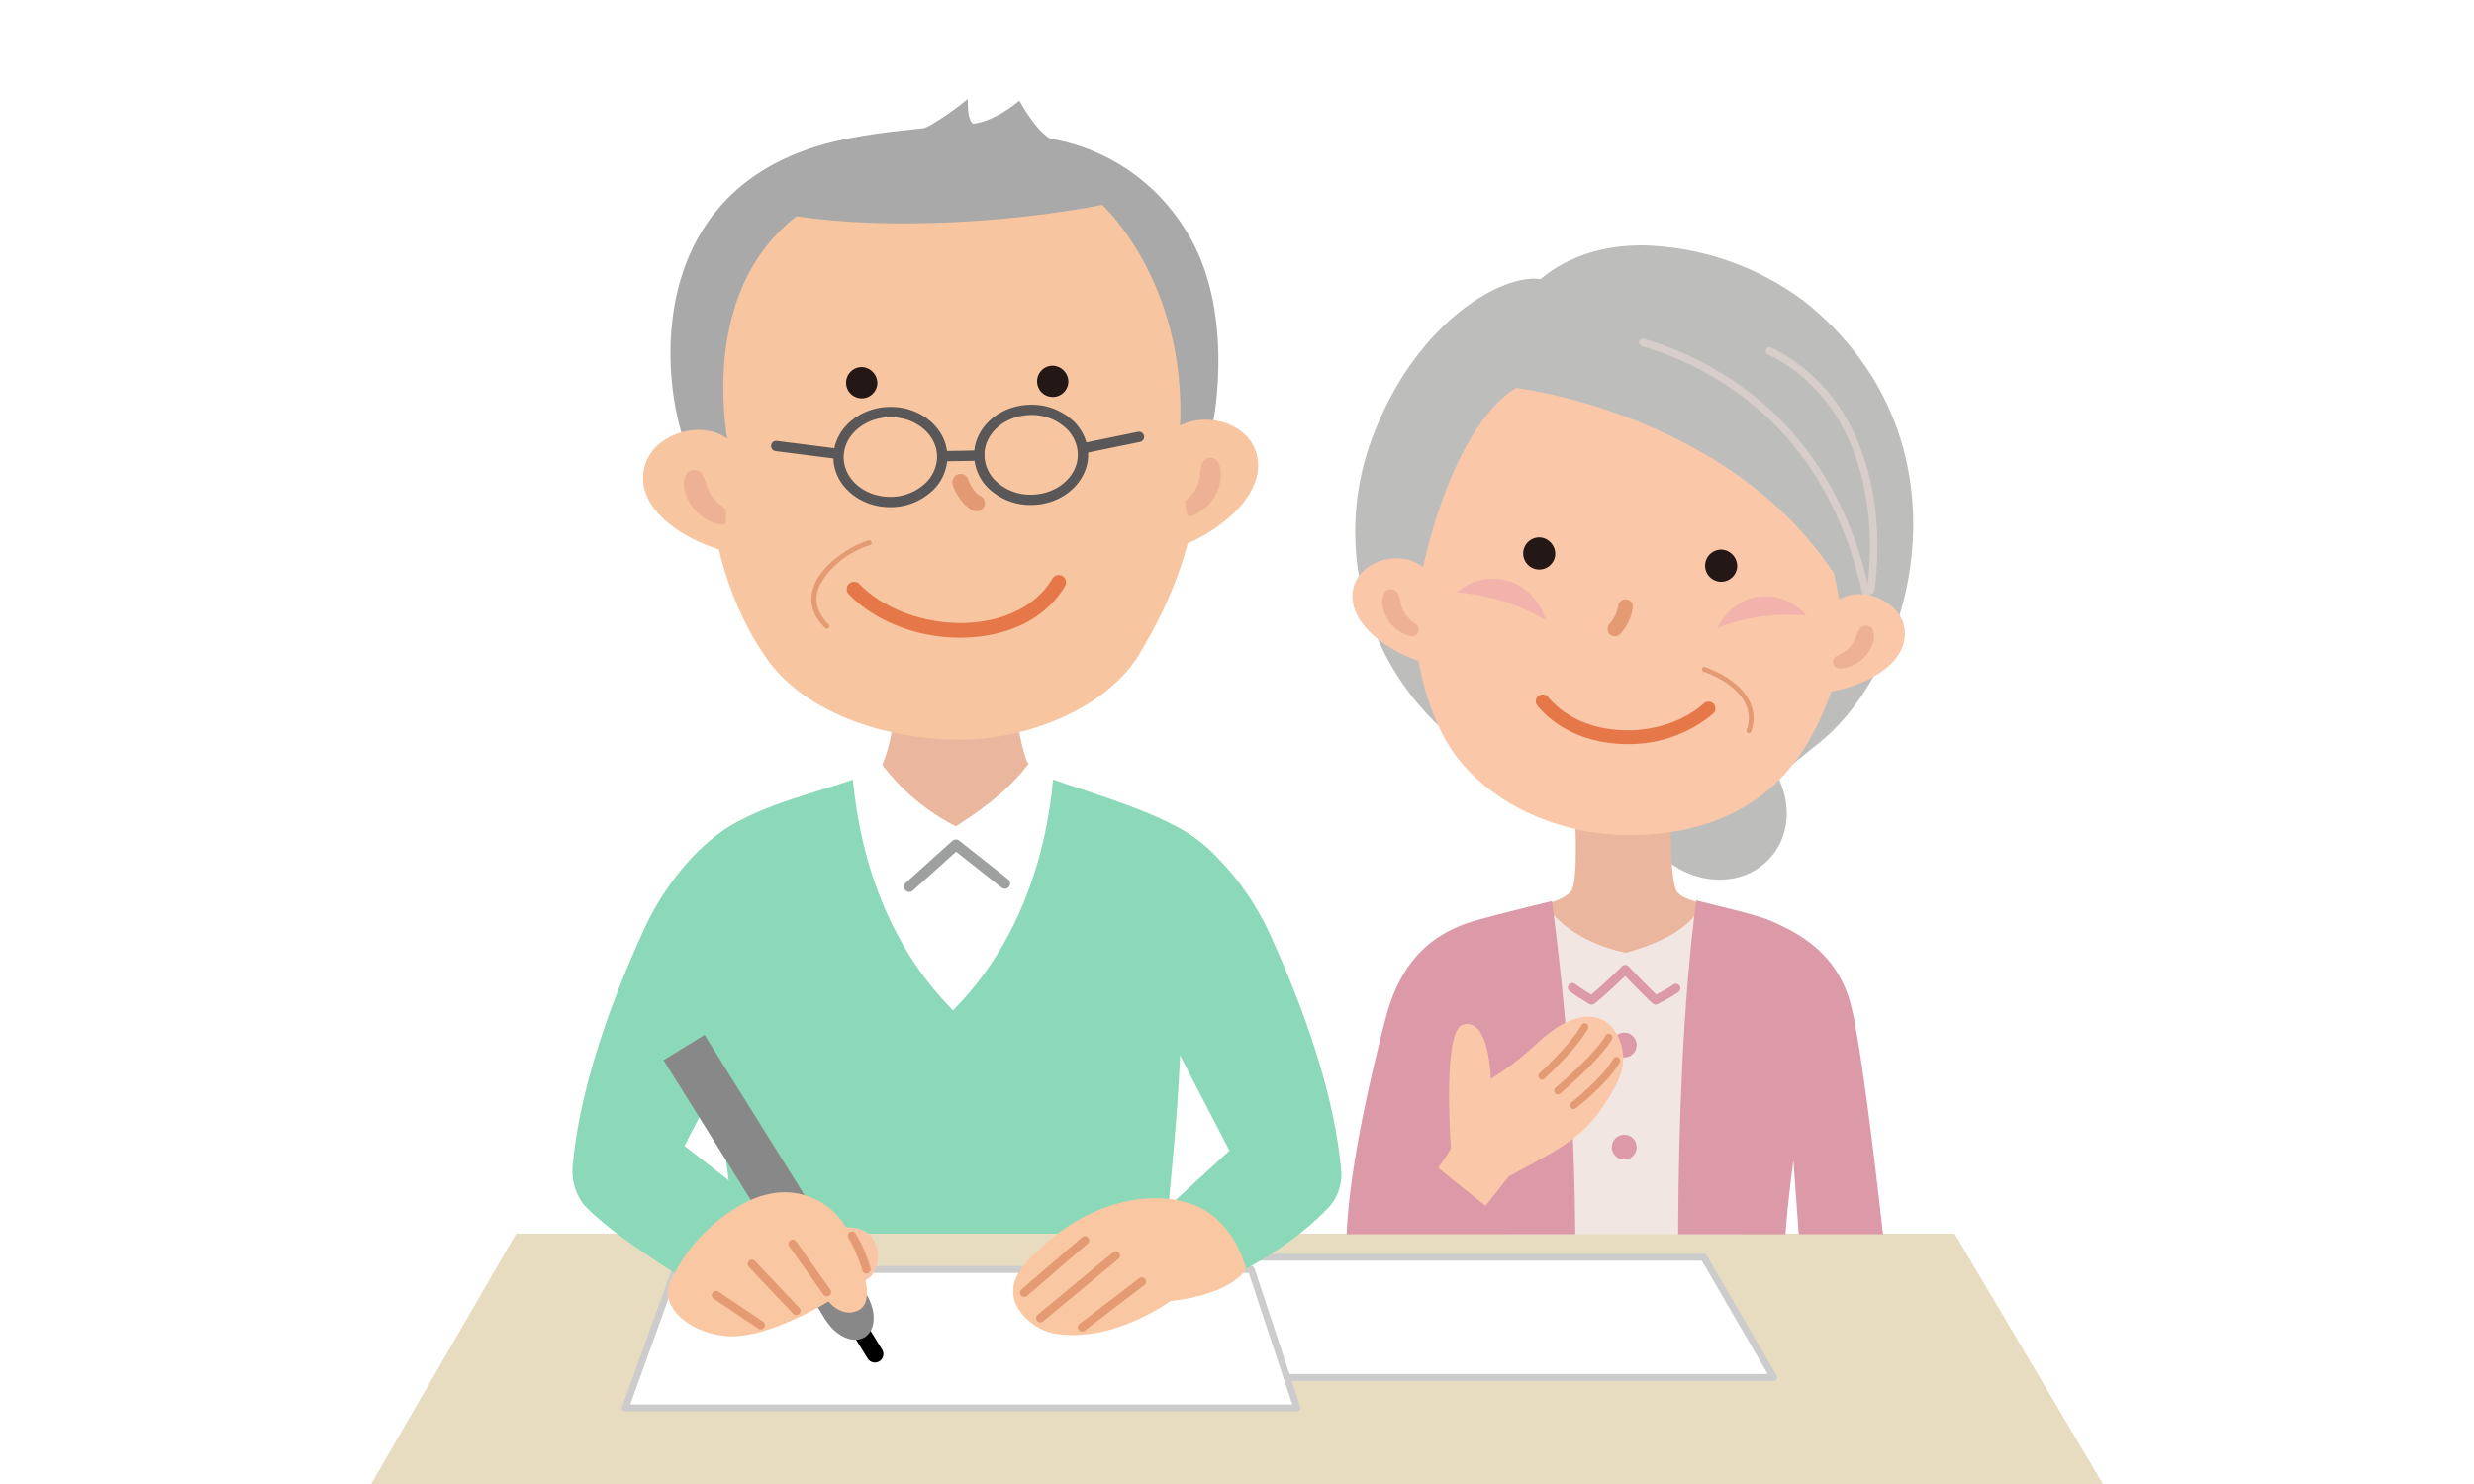
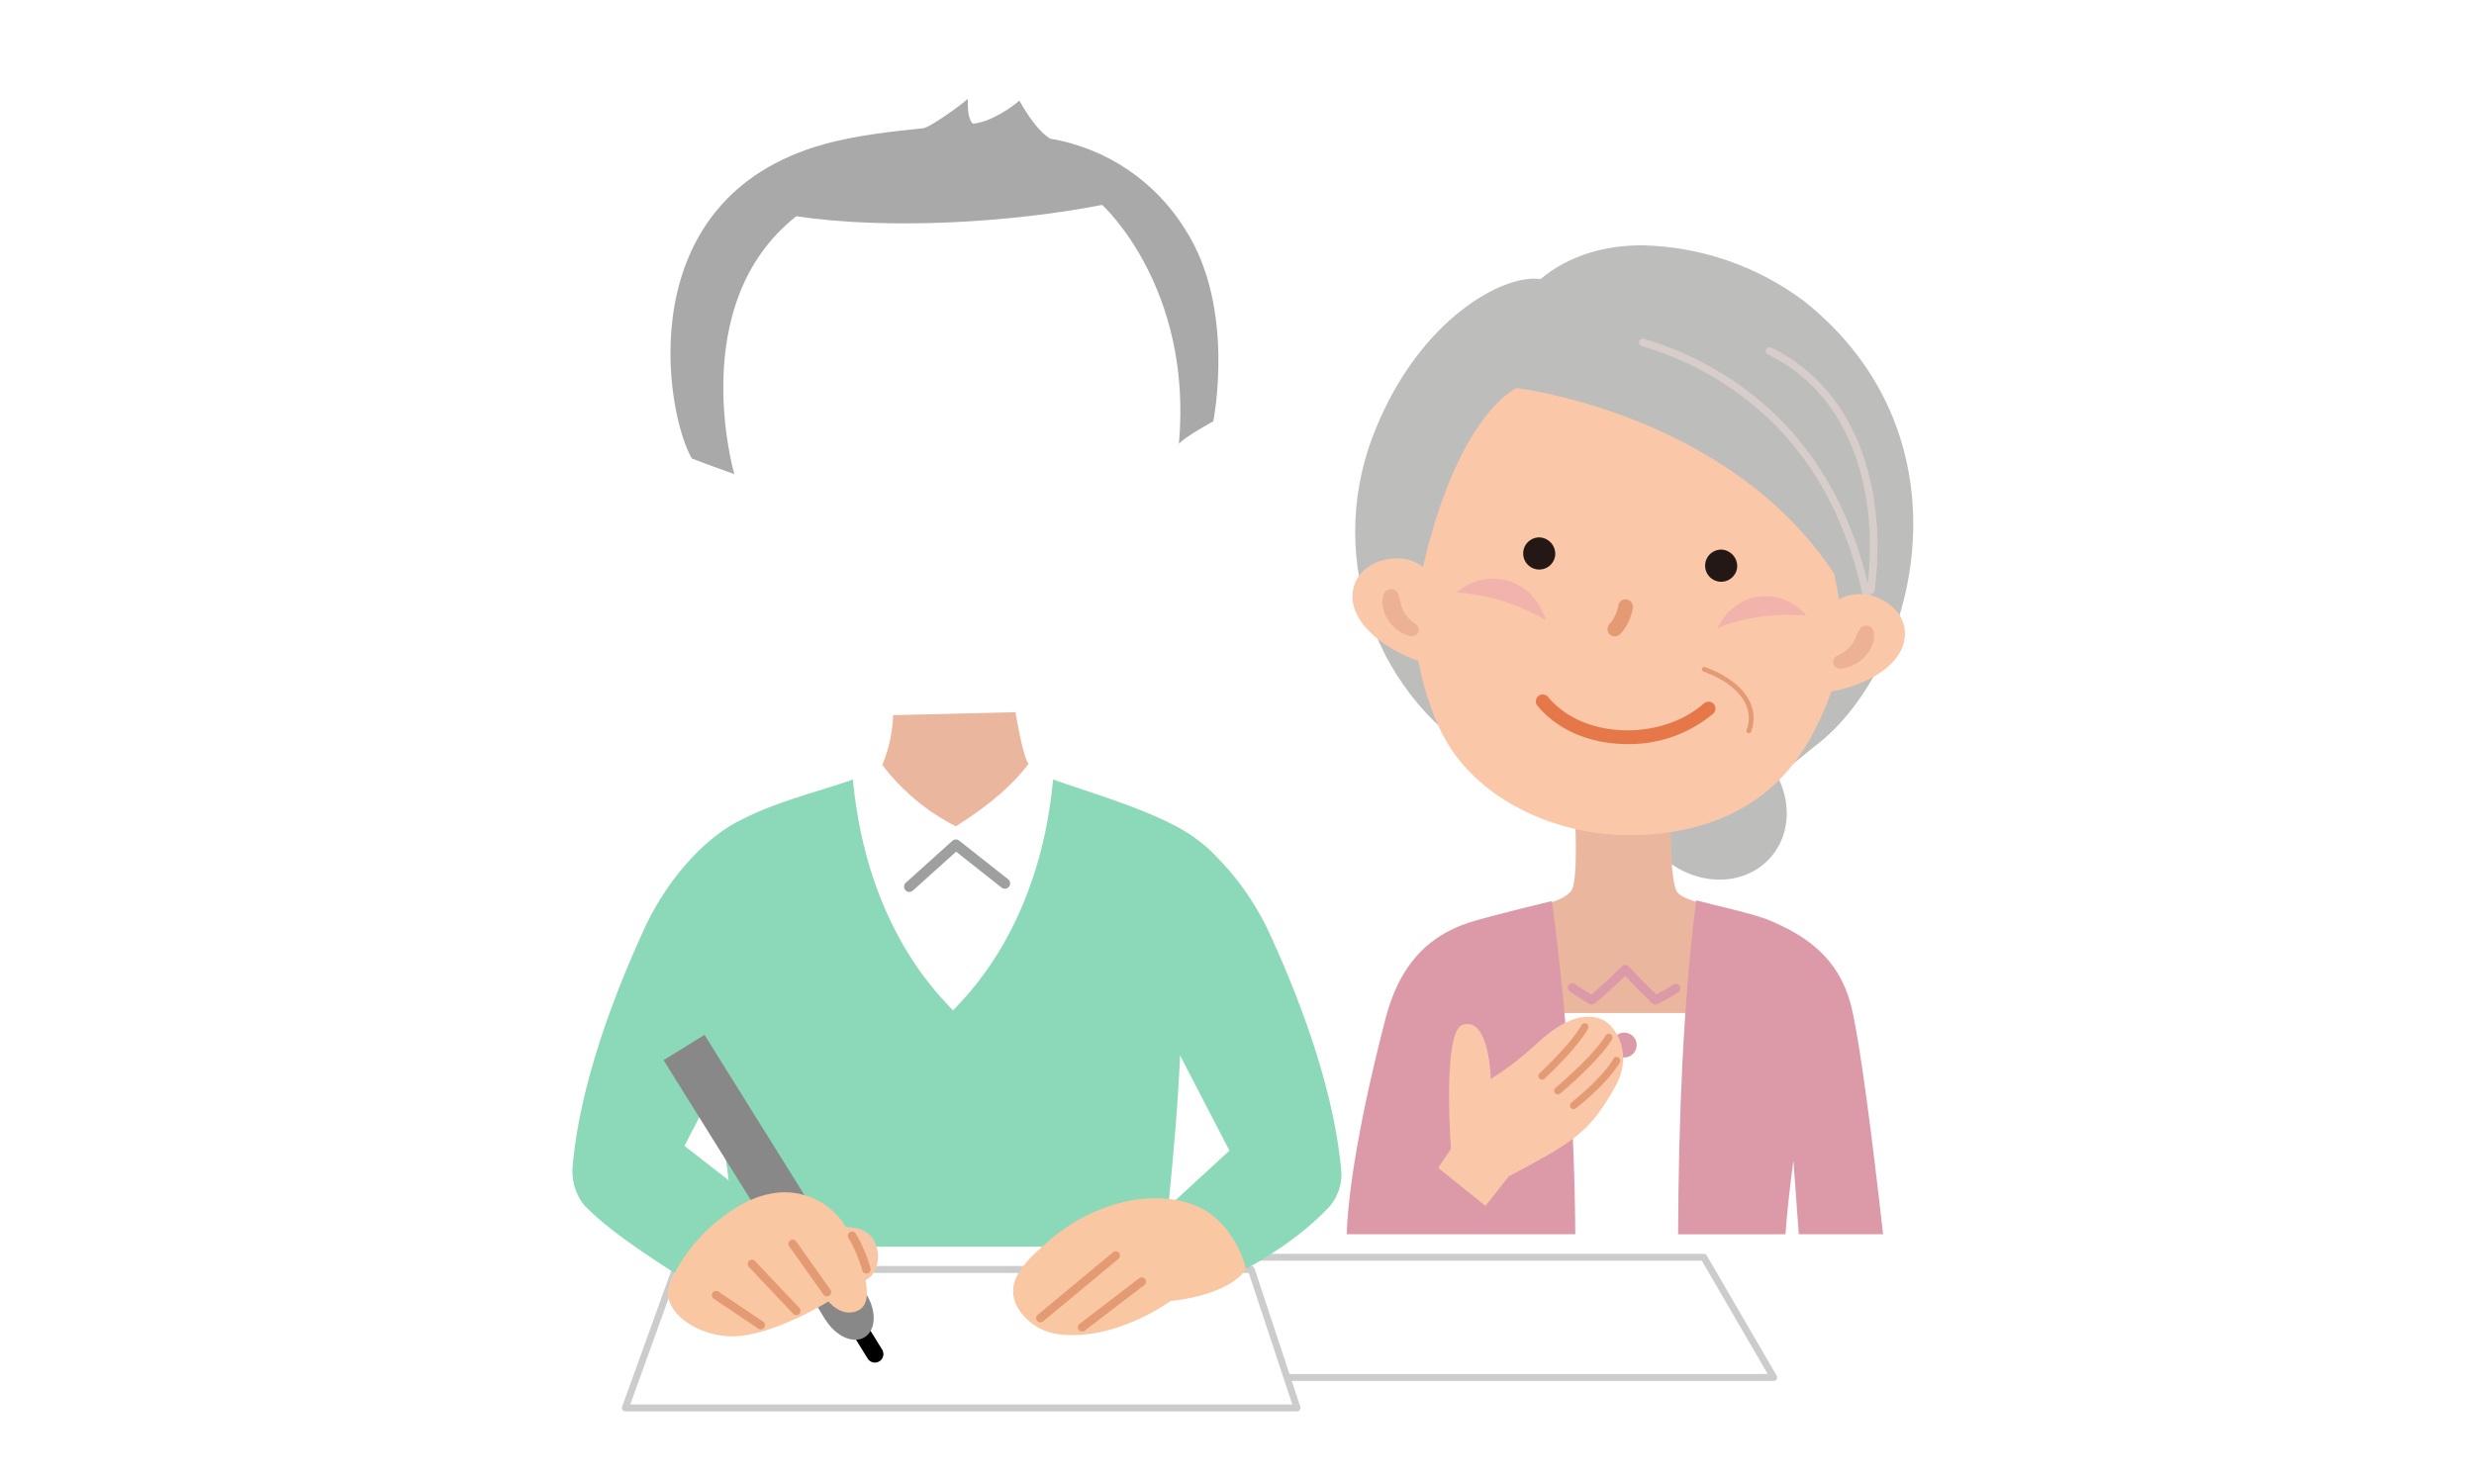
<svg xmlns="http://www.w3.org/2000/svg" xmlns:xlink="http://www.w3.org/1999/xlink" width="500" height="300" viewBox="0 0 500 300">
  <defs>
    <clipPath id="a">
      <path d="M207.44,0,182.708.606a29.039,29.039,0,0,1-2.184,10.066A43.138,43.138,0,0,0,195.385,23.08c7.548-4.775,11.681-8.692,14.71-12.638C208.953,9.3,207.44,0,207.44,0Z" transform="translate(-180.524)" fill="none" />
    </clipPath>
    <linearGradient id="b" x1="-2.853" y1="6.39" x2="-2.837" y2="6.39" gradientUnits="objectBoundingBox">
      <stop offset="0" stop-color="#ffd3a8" />
      <stop offset="0.391" stop-color="#f9cca5" />
      <stop offset="0.961" stop-color="#ebb89e" />
      <stop offset="1" stop-color="#eab79e" />
    </linearGradient>
    <clipPath id="c">
      <path d="M206.914,347.176c-5.322,5.91-4.218,15.578,2.463,21.595s16.412,6.1,21.733.192,4.219-15.579-2.463-21.595a17.337,17.337,0,0,0-11.514-4.569,13.558,13.558,0,0,0-10.219,4.377" transform="translate(-203.545 -342.799)" fill="none" />
    </clipPath>
    <linearGradient id="d" x1="-1.088" y1="2.336" x2="-1.081" y2="2.336" gradientUnits="objectBoundingBox">
      <stop offset="0" stop-color="#8d8b88" />
      <stop offset="1" stop-color="#bdbdbb" />
    </linearGradient>
    <clipPath id="e">
      <path d="M136.685,400.14s.887,14.659-.777,16.443c-1.943,2.081-5.418,2.6-9.193,3.505l.765,21.069H167.4s.126-16.514.255-20.56c-4.211-1.43-9.292-2.287-10.316-4-1.612-2.7-1.167-16.66-1.167-16.66Z" transform="translate(-126.715 -399.935)" fill="none" />
    </clipPath>
    <linearGradient id="f" x1="-0.882" y1="2.085" x2="-0.875" y2="2.085" gradientUnits="objectBoundingBox">
      <stop offset="0" stop-color="#f7cda8" />
      <stop offset="0.457" stop-color="#f2c6a4" />
      <stop offset="1" stop-color="#eab79e" />
    </linearGradient>
    <clipPath id="g">
      <path d="M43.448,6.829C35.955,5.725,19.1,14.9,10.082,37.256a54.072,54.072,0,0,0,20.933,66.238c16.808,10.582,14.2,11.106,25.109,11.95,12.382.959,19.626,5.207,42.528-14.006,11.22-8.276,20.1-26.04,20.125-45.021V56.25c-.022-15.722-6.127-32.264-22.01-44.929A56.608,56.608,0,0,0,64.009,0C56.59,0,49.322,1.923,43.448,6.829" transform="translate(-5.977 0)" fill="none" />
    </clipPath>
    <linearGradient id="h" x1="0.177" y1="1.322" x2="0.179" y2="1.322" xlink:href="#d" />
    <clipPath id="i">
      <rect width="114.504" height="199.922" fill="none" />
    </clipPath>
    <clipPath id="j">
      <path d="M63.63,38.459C52.276,37.7,24,52.533,22.207,73.021c-1.431,16.408,6.709,32.147,8.4,33.947-1.217-3.637-1.546-5.726.238-16.48,7.145-32.406,19.231-37.629,19.231-37.629S92.857,57.9,114.246,90.338c1.943,8.539,2.1,15.53.622,20.164a57.03,57.03,0,0,0,7.289-16.517c2.388-8.061,2.87-20.1.009-29.121-1.381-4.36-10.875-12.581-14.2-16.455-3.54-4.117-10.641-11.919-15.039-13.337a27.609,27.609,0,0,0-8.808-1.5c-4.955,0-11.037,1.365-20.489,4.885" transform="translate(-22.039 -33.574)" fill="none" />
    </clipPath>
    <linearGradient id="k" x1="0.053" y1="1.684" x2="0.056" y2="1.684" xlink:href="#d" />
    <clipPath id="m">
-       <rect width="124.315" height="129.552" fill="none" />
-     </clipPath>
+       </clipPath>
    <clipPath id="n">
      <path d="M72.918,0c-1.333,1.2-7.584,5.78-9.065,5.933-5.327.552-13.072,1.3-19.961,3.213-39.727,11.036-32,54.7-26.73,63.546,2.651,1.042,8.576,3.156,8.576,3.156s-10.05-34.368,12.53-52.128c18.8,2.789,43.582,1.254,61.811-2.3,0,0,18.358,16.591,15.508,48.312,1.171-1.411,6.949-4.567,6.949-4.567s4.622-22.836-5.649-38.739A39.849,39.849,0,0,0,89.56,8.024c-3.1-1.9-5.834-7.064-6.225-7.69C82.049,1.491,77.686,4.694,73.931,5,72.771,3.784,72.959,1.248,72.918,0Z" transform="translate(-12.829)" fill="none" />
    </clipPath>
    <linearGradient id="o" x1="-0.015" y1="1.148" x2="-0.011" y2="1.148" gradientUnits="objectBoundingBox">
      <stop offset="0" stop-color="#c0c5c2" />
      <stop offset="1" stop-color="#a9a9a9" />
    </linearGradient>
  </defs>
  <g transform="translate(6866 142)">
    <g transform="translate(-6866 -142)">
      <rect width="500" height="300" fill="#fff" />
    </g>
    <g transform="translate(-6791 -122)">
      <path d="M166.278,22.706l10.119-8.7,22.987.256,10.636,9.914S209.242,91.029,187.5,89.4s-21.222-66.7-21.222-66.7" transform="translate(-69.614 116.508)" fill="#fff" />
      <g transform="translate(103.32 123.969)">
        <g clip-path="url(#a)">
          <rect width="29.572" height="23.08" transform="translate(0 0)" fill="url(#b)" />
        </g>
      </g>
      <path d="M191,65.678a1.07,1.07,0,0,1-.716-1.865l9.4-8.463a1.07,1.07,0,0,1,1.379-.045l9.877,7.8a1.07,1.07,0,1,1-1.326,1.679l-9.168-7.24L191.715,65.4a1.065,1.065,0,0,1-.715.275" transform="translate(-82.214 94.632)" fill="#9e9f9f" />
      <path d="M107.738,123.595h86.323c.844-10.925,3.971-34.993,3.35-57.974,0,0,12.483,11.105,11.18-.622-.621-5.59,4.687-17.2-12.161-26.347-7.309-3.969-17.958-7.026-24.918-9.5C168.667,59.778,153.1,73.7,151.281,75.832c-1.818-2.131-17.386-16.054-20.23-46.676-6.961,2.47-17.91,5.016-24.918,9.5-12.323,7.879-5.5,22.763-4.882,35.166.021.411,4.742,37.139,6.487,49.776" transform="translate(-33.677 108.438)" fill="#8bd9b8" />
-       <path d="M322,276.2H-28L1.313,225.584H292.025Z" transform="translate(28 3.803)" fill="#e8dcc0" />
+       <path d="M322,276.2H-28H292.025Z" transform="translate(28 3.803)" fill="#e8dcc0" />
      <path d="M436.244,260.093H322.39l.675-24.309h99.049Z" transform="translate(-152.774 -1.63)" fill="#fff" />
      <path d="M435.449,260H321.6a.7.7,0,0,1-.7-.716l.674-24.309a.7.7,0,0,1,.7-.678h99.049a.7.7,0,0,1,.6.347l14.131,24.308a.7.7,0,0,1-.6,1.048M322.313,258.6H434.237l-13.32-22.914H322.949Z" transform="translate(-151.979 -0.835)" fill="#ccc" />
      <path d="M205.139,269.078H69.383l10.108-27.985h116.39Z" transform="translate(-18 -4.458)" fill="#fff" />
      <path d="M204.345,268.98H68.588a.7.7,0,0,1-.656-.934L78.04,240.061a.7.7,0,0,1,.656-.461h116.39a.7.7,0,0,1,.662.479l9.258,27.985a.7.7,0,0,1-.662.916M69.581,267.585h133.8l-8.8-26.59H79.186Z" transform="translate(-17.206 -3.663)" fill="#ccc" />
      <path d="M79.929,47.259C73.313,50.586,65.651,58.8,61.012,68.912c-4.363,9.513-12.958,29.636-14.506,48.327a11.015,11.015,0,0,0,2.309,7.479c6.731,7.111,20.106,14.543,27.879,20.243l12.437-16.582-20-15.581L87.211,77.935s-2.969-32.846-7.283-30.677" transform="translate(-5.799 98.85)" fill="#8bd9b8" />
      <path d="M299.231,49.311c6.616,3.327,14.277,11.537,18.916,21.653,4.363,9.514,12.958,29.636,14.506,48.327a9.884,9.884,0,0,1-2.544,7.012c-6.731,7.111-15.558,12.053-22.253,15.3l-12.58-13.188,14.757-13.564L291.949,79.987s2.969-32.846,7.282-30.677" transform="translate(-136.558 97.757)" fill="#8bd9b8" />
      <path d="M171.415,271.066a1.721,1.721,0,0,1-1.466-.817l-3.45-5.59a1.721,1.721,0,1,1,2.929-1.808l3.451,5.59a1.721,1.721,0,0,1-1.463,2.625" transform="translate(-69.595 -15.613)" />
      <path d="M162.206,255.927c-2.287,1.412-5.826-.17-7.9-3.535s-1.906-7.236.381-8.649,5.827.171,7.9,3.535,1.906,7.237-.382,8.649" transform="translate(-62.463 -5.595)" fill="#888" />
      <path d="M118.653,197.208l-32.739-52.5,8.277-5.109,32.74,52.5Z" transform="translate(-26.806 49.606)" fill="#888" />
      <path d="M244.688,218.542c-5.038,4.278-7.739,7.292-7.591,10.844.154,3.7,4.212,7.616,8.735,8.3,11.69,1.76,23.052-6.645,23.052-6.645s11.594-.916,15.314-6.5c-1.81-6.4-5.718-10.993-10.295-12.824-8.875-3.55-20.692-.412-29.215,6.825" transform="translate(-107.336 11.971)" fill="#f9c7a1" />
      <path d="M265.933,255.459a.861.861,0,0,1-.524-1.545l12.064-9.23a.861.861,0,0,1,1.047,1.368l-12.064,9.23a.858.858,0,0,1-.522.177" transform="translate(-122.241 -6.277)" fill="#e49b74" />
      <path d="M247.9,247.6a.861.861,0,0,1-.55-1.524l15.229-12.638a.861.861,0,0,1,1.1,1.325L248.446,247.4a.859.859,0,0,1-.55.2" transform="translate(-112.633 -0.277)" fill="#e49b74" />
-       <path d="M240.914,238.934a.861.861,0,0,1-.563-1.513l12.3-10.6a.861.861,0,0,1,1.124,1.3l-12.3,10.6a.858.858,0,0,1-.562.209" transform="translate(-108.914 3.256)" fill="#e49b74" />
      <path d="M161.879,223.005s5.013-1.119,7,2.505a6.411,6.411,0,0,1-.471,7.121,6.785,6.785,0,0,1-2.957,1.647Z" transform="translate(-67.272 5.264)" fill="#f8c6a7" />
      <path d="M124.68,216.659a14.42,14.42,0,0,0-16.636-8.51c-5.678,1.143-15.28,7.462-19.875,17.955-1.977,4.515,3.456,9.828,11.041,10.7,8.275.945,21.013-6.976,21.013-6.976s2.69,3.414,6,1.819c3.777-1.819.623-9.705-1.544-14.983" transform="translate(-27.789 13.27)" fill="#f9c7a1" />
      <path d="M147.661,239.6a.86.86,0,0,1-.7-.363l-6.939-9.778a.861.861,0,0,1,1.4-1l6.939,9.778a.861.861,0,0,1-.7,1.359" transform="translate(-55.542 2.466)" fill="#e49b74" />
      <path d="M132.124,248.061a.857.857,0,0,1-.624-.267c-.063-.065-6.258-6.579-8.958-9.477a.861.861,0,1,1,1.259-1.174c2.695,2.891,8.884,9.4,8.946,9.464a.861.861,0,0,1-.623,1.454" transform="translate(-46.194 -2.208)" fill="#e49b74" />
      <path d="M116.662,258.146a.86.86,0,0,1-.479-.146l-9.017-6.055a.861.861,0,0,1,.96-1.43l9.017,6.055a.861.861,0,0,1-.481,1.576" transform="translate(-37.923 -9.399)" fill="#e49b74" />
      <path d="M169.362,233.17a.861.861,0,0,1-.835-.652,28.426,28.426,0,0,0-2.78-6.535.861.861,0,0,1,1.477-.886,29.708,29.708,0,0,1,2.974,7,.861.861,0,0,1-.627,1.044.873.873,0,0,1-.209.026" transform="translate(-69.267 4.286)" fill="#e49b74" />
      <g transform="translate(197.168 29.591)">
        <g transform="translate(58.007 97.692)">
          <g clip-path="url(#c)">
            <rect width="46.28" height="46.951" transform="translate(-17.048 21.451) rotate(-54.866)" fill="url(#d)" />
          </g>
        </g>
        <g transform="translate(36.112 113.975)">
          <g clip-path="url(#e)">
            <rect width="40.945" height="41.221" fill="url(#f)" />
          </g>
        </g>
        <g transform="translate(1.703 0)">
          <g clip-path="url(#g)">
            <rect width="169.761" height="169.745" transform="translate(-66.941 61.434) rotate(-45.526)" fill="url(#h)" />
          </g>
        </g>
        <g transform="translate(0 0)">
          <g clip-path="url(#i)">
            <path d="M45.465,109.033c-.168,12.317,2.655,27.293,9,35.85C62.24,155.369,76.118,160.925,89,161.058c12.8.139,26.178-3.712,34.744-15.684,6.125-8.562,10.877-23.362,11.04-35.136.378-28.244-19.87-51.395-45.264-51.739-25.367-.345-43.673,22.29-44.055,50.534" transform="translate(-32.503 -41.825)" fill="#fac8a9" />
            <path d="M31.025,175.3a1.072,1.072,0,0,1-1.03-.775c-1.2-4.16-2.71-13.087.689-26.123a1.072,1.072,0,0,1,2.075.541c-1.13,4.334-3.459,15.443-.7,24.987a1.073,1.073,0,0,1-1.031,1.37" transform="translate(-20.45 -105.538)" fill="#c8c9c9" />
          </g>
        </g>
        <g transform="translate(6.281 9.568)">
          <g clip-path="url(#j)">
            <rect width="127.93" height="128.285" transform="translate(-39.72 39.171) rotate(-45.526)" fill="url(#k)" />
          </g>
        </g>
        <g transform="translate(0 0)">
          <g clip-path="url(#i)">
            <path d="M18.577,224.073c-4.276-4.163-14.428-1.744-14.5,5.627s11.168,13.613,18.356,14.144c-1.526-3.767-.271-5.2-.519-11.341-.178-4.376-.685-5.718-3.333-8.43" transform="translate(-2.912 -158.764)" fill="#fac8a9" />
            <path d="M28.469,244.893c.042.1.07.2.1.286s.054.138.085.218c.052.155.092.3.133.449.074.29.135.564.185.834a5.525,5.525,0,0,0,.508,1.535,6.307,6.307,0,0,0,.958,1.394c.2.218.412.432.638.637.115.1.228.2.346.3l.173.14.082.065c.019.017.065.048.048.05a1.374,1.374,0,1,1-1.01,2.555l-.21-.064-.172-.056c-.112-.038-.221-.078-.327-.122-.212-.088-.421-.178-.621-.285a7.609,7.609,0,0,1-1.154-.733,7.591,7.591,0,0,1-2.9-4.773,4.707,4.707,0,0,1-.027-1.41,4.043,4.043,0,0,1,.152-.679c.038-.108.076-.232.124-.345a1.784,1.784,0,0,1,.157-.275,1.551,1.551,0,0,1,2.712.231Z" transform="translate(-18.063 -174.406)" fill="#edb195" />
            <path d="M77.949,239.314c5.268-4.692,14.951-3.883,18.059,5.615a40.468,40.468,0,0,0-18.059-5.615" transform="translate(-55.735 -169.118)" fill="#f2b3ac" />
            <path d="M280.946,252.863c-4.249-5.289-13.557-6.067-18.017,2.442a38.933,38.933,0,0,1,18.017-2.442" transform="translate(-187.999 -177.961)" fill="#f2b3ac" />
            <path d="M186.457,258.6a1.489,1.489,0,0,1-1.074-2.519,7.419,7.419,0,0,0,1.779-3.83,1.489,1.489,0,0,1,2.9.688,10.141,10.141,0,0,1-2.527,5.2,1.485,1.485,0,0,1-1.075.458" transform="translate(-132.255 -179.541)" fill="#e49b74" />
            <path d="M131.608,210.884a3.245,3.245,0,1,1-2.985-3.669,3.346,3.346,0,0,1,2.985,3.669" transform="translate(-89.475 -148.156)" fill="#231815" />
            <path d="M260.631,219.55a3.246,3.246,0,1,1-2.986-3.67,3.346,3.346,0,0,1,2.986,3.67" transform="translate(-181.728 -154.352)" fill="#231815" />
            <path d="M253.511,119.916a.769.769,0,0,1-.753-.616c-3.12-15.335-9.643-27.788-19.388-37.013a63.363,63.363,0,0,0-25.543-14.56.769.769,0,0,1,.445-1.473A64.884,64.884,0,0,1,234.427,81.17c9.98,9.446,16.654,22.172,19.838,37.823a.769.769,0,0,1-.6.907.8.8,0,0,1-.154.016" transform="translate(-148.209 -47.35)" fill="#d7cdca" />
            <path d="M318.415,122.181a.808.808,0,0,1-.1-.006.769.769,0,0,1-.666-.86c1.362-10.751.266-20.823-3.17-29.128-3.491-8.437-9.326-14.809-16.874-18.429a.769.769,0,1,1,.665-1.387c7.9,3.786,13.992,10.435,17.63,19.228,3.539,8.551,4.671,18.894,3.274,29.91a.769.769,0,0,1-.762.672" transform="translate(-212.481 -51.692)" fill="#d7cdca" />
            <path d="M261.4,312.528a.48.48,0,0,1-.166-.03.485.485,0,0,1-.289-.622,6.673,6.673,0,0,0-.194-5.281c-1.247-2.679-4.266-5-8.5-6.54a.485.485,0,1,1,.331-.911c4.478,1.627,7.691,4.127,9.048,7.041a7.61,7.61,0,0,1,.225,6.023.485.485,0,0,1-.455.318" transform="translate(-180.133 -213.873)" fill="#e49b74" />
            <path d="M152.674,328.653q-1.1,0-2.2-.085c-6.64-.513-12.321-3.236-16-7.667a1.392,1.392,0,0,1,2.143-1.778c3.191,3.846,8.188,6.214,14.07,6.669,6.548.507,13.069-1.5,17.442-5.367a1.392,1.392,0,0,1,1.844,2.086,26.378,26.378,0,0,1-17.3,6.141" transform="translate(-95.921 -227.819)" fill="#e57749" />
            <path d="M330.711,248.616c4.934-3.359,14.511.788,13.306,8.06s-13.362,11.468-20.534,10.741c2.158-3.443,1.169-5.071,2.48-11.077.935-4.279,1.668-5.513,4.747-7.723" transform="translate(-231.296 -176.919)" fill="#fac8a9" />
            <path d="M353.081,270.68a1.8,1.8,0,0,1,.107.3c.028.119.044.248.062.361a4.064,4.064,0,0,1,.032.695,4.719,4.719,0,0,1-.271,1.384,7.588,7.588,0,0,1-3.687,4.2,7.55,7.55,0,0,1-1.263.521c-.215.071-.437.123-.661.173q-.168.037-.343.063l-.18.026-.218.026a1.374,1.374,0,1,1-.551-2.692c-.016-.005.034-.027.056-.041l.093-.05.195-.108c.132-.072.262-.156.392-.233.258-.162.506-.336.738-.516a6.316,6.316,0,0,0,1.185-1.206,5.532,5.532,0,0,0,.766-1.423c.1-.257.2-.516.327-.789.066-.135.131-.276.209-.419.044-.074.074-.132.122-.2s.091-.178.149-.264l.031-.046a1.551,1.551,0,0,1,2.71.244" transform="translate(-246.688 -192.875)" fill="#edb195" />
-             <path d="M160.854,535.467l.762-61.613-9.775-4.266s-1.4,5.3-14.724,8.992c-12.106-2.658-15.806-9.292-15.806-9.292l-7.672,3.534-.762,62.645Z" transform="translate(-80.708 -335.549)" fill="#f2e6e3" />
            <path d="M161.589,518.472a.92.92,0,0,1-.5-.145c-.376-.241-.794-.5-1.216-.763a29.144,29.144,0,0,1-2.782-1.854.921.921,0,0,1,1.189-1.406,30.219,30.219,0,0,0,2.565,1.7l.683.426c2.286-1.852,6.034-5.539,6.208-5.712a.945.945,0,0,1,.221-.166.921.921,0,0,1,1.106.178c.039.042,3.654,3.859,5.6,5.691a34.2,34.2,0,0,0,3.377-1.96.921.921,0,0,1,1.179,1.415,30.993,30.993,0,0,1-3.767,2.211l-.493.265a.921.921,0,0,1-1.051-.124c-1.4-1.254-4.243-4.2-5.528-5.549-.426.416-1.035.989-1.9,1.8-1.9,1.79-3.362,3.071-4.333,3.805a.92.92,0,0,1-.556.187" transform="translate(-112.092 -364.971)" fill="#dc9aa9" />
            <path d="M188.042,561.012a2.508,2.508,0,1,0,2.508-2.507,2.508,2.508,0,0,0-2.508,2.507" transform="translate(-134.453 -399.34)" fill="#dc9aa9" />
-             <path d="M188.042,633.461a2.508,2.508,0,1,0,2.508-2.508,2.508,2.508,0,0,0-2.508,2.508" transform="translate(-134.453 -451.142)" fill="#dc9aa9" />
            <path d="M46.2,532.545a534.5,534.5,0,0,0-4.73-67.349c-3.77.906-12.512,3.055-16.044,4.129-7.548,2.294-14.377,7.3-17.566,19.595C3.053,507.469.382,522.5,0,532.545Z" transform="translate(0 -332.623)" fill="#dc9aa9" />
            <path d="M256.748,532.153c.577-7.915,1.6-14.873,1.6-14.873l1.082,14.873h17.038c-2.2-19.585-4.642-38.647-6.367-45.828-2.567-10.691-10.182-14.893-16.508-17.6-3.151-1.35-11.5-3.145-14.89-4.076-2.686,20.751-3.573,45.081-3.66,67.505Z" transform="translate(-168.063 -332.231)" fill="#dc9aa9" />
            <path d="M64.889,577.764l2.592-3.842s-1.793-23.724,2.334-25.06c5.455-1.768,5.709,10.948,5.709,10.948a66.2,66.2,0,0,0,8.9-6.793c2.533-2.391,8.431-7.629,13.732-5.163,2.664,1.239,6.193,6.916,2.541,13.433-5.195,9.275-8.206,11.11-21.546,18.2l-4.7,5.971Z" transform="translate(-46.397 -391.264)" fill="#fac8a9" />
            <path d="M136.655,563.308a.749.749,0,0,1-.507-1.3c.062-.057,6.229-5.751,8.473-9.7a.749.749,0,1,1,1.3.74c-2.361,4.152-8.5,9.822-8.761,10.062a.746.746,0,0,1-.507.2" transform="translate(-97.175 -394.639)" fill="#e49b74" />
            <path d="M147.864,571.442a.749.749,0,0,1-.482-1.322c.079-.066,7.91-6.667,10.146-10.6a.749.749,0,0,1,1.3.74c-2.368,4.168-10.155,10.732-10.485,11.009a.745.745,0,0,1-.481.176" transform="translate(-105.19 -399.793)" fill="#e49b74" />
            <path d="M159.072,586.383a.749.749,0,0,1-.461-1.34c.062-.048,6.228-4.876,8.456-8.8a.749.749,0,1,1,1.3.74c-2.375,4.18-8.575,9.033-8.838,9.237a.747.747,0,0,1-.459.158" transform="translate(-113.203 -411.756)" fill="#e49b74" />
          </g>
        </g>
      </g>
      <g transform="translate(54.96)">
        <g clip-path="url(#m)">
          <path d="M128.677,60.916c-.684,22.2,3.008,39.081-12.964,65.222-7.361,11.341-23.872,16.68-35.495,16.711-15.619.044-32.864-5.655-40.348-17.773-15.642-23.4-11.1-57.212-12.077-69.748-.8-10.2,22.779-30.364,42.045-31.677,47.7-3.244,59.174,26.417,58.839,37.265" transform="translate(-15.779 -13.296)" fill="#f7c59f" />
        </g>
        <g transform="translate(5.541)">
          <g clip-path="url(#n)">
            <rect width="113.425" height="141.546" transform="translate(-33.096 66.93) rotate(-69.946)" fill="url(#o)" />
          </g>
        </g>
        <g clip-path="url(#m)">
          <path d="M17.111,156.777C11.366,152.2-.762,156.394.037,165.43c.789,9.019,15.318,15.3,24.19,15.08-2.327-4.426-.964-6.328-2.019-13.819-.748-5.331-1.531-6.914-5.1-9.914" transform="translate(0 -88.007)" fill="#f7c59f" />
          <path d="M22.927,174.69c.063.112.111.241.158.338s.083.162.132.257c.082.183.149.361.217.533.126.347.234.674.328,1a6.739,6.739,0,0,0,.8,1.82,8.089,8.089,0,0,0,1.345,1.587c.269.243.556.479.858.7.152.107.3.221.459.322l.228.152c.063.046.173.1.174.124l.045,2.444a.808.808,0,0,1-.792.823.872.872,0,0,1-.181-.017l-.482-.1c-.142-.032-.28-.067-.415-.108-.269-.082-.536-.167-.794-.274a9.569,9.569,0,0,1-4.061-3.08,9.479,9.479,0,0,1-1.569-3.167,5.827,5.827,0,0,1-.2-1.723,4.986,4.986,0,0,1,.1-.849c.033-.136.064-.294.11-.437a2.131,2.131,0,0,1,.158-.355,1.908,1.908,0,0,1,3.347-.046Z" transform="translate(-10.892 -98.661)" fill="#edb195" />
          <path d="M241.77,153.066c4.747-5.354,17.19-3.256,17.966,5.592s-12.149,17.26-20.754,18.472c1.485-4.649-1.115-6.229-.441-13.672.639-6.952.257-6.56,3.229-10.393" transform="translate(-135.456 -85.302)" fill="#f7c59f" />
          <path d="M260.257,168.775a2.313,2.313,0,0,1,.191.317c.057.132.115.276.161.4a5.065,5.065,0,0,1,.213.8,5.828,5.828,0,0,1,.059,1.676,9.2,9.2,0,0,1-2.977,5.956,9.526,9.526,0,0,1-1.294,1c-.228.149-.465.281-.707.41-.121.065-.246.124-.375.183l-.443.189a.821.821,0,0,1-1.076-.433.807.807,0,0,1-.059-.217l-.29-2.339c0-.015.1-.086.152-.136l.2-.172c.137-.117.269-.245.4-.369a9.827,9.827,0,0,0,.735-.8,7.415,7.415,0,0,0,1.068-1.75,6.325,6.325,0,0,0,.473-1.918c.027-.335.052-.674.1-1.032.02-.178.052-.362.081-.551.02-.1.037-.176.061-.268s.037-.232.07-.349l.016-.055a1.817,1.817,0,0,1,3.241-.546" transform="translate(-144.11 -95.441)" fill="#edb195" />
          <path d="M149.653,183.108a1.658,1.658,0,0,1-.539-.09c-1.928-.662-3.927-3.7-4.333-5.432a1.655,1.655,0,1,1,3.222-.758,6.744,6.744,0,0,0,2.194,3.062,1.654,1.654,0,0,1-.545,3.218" transform="translate(-82.228 -99.735)" fill="#e39a74" />
          <path d="M166.4,163.4a12.271,12.271,0,0,1-7.919-2.8,9.495,9.495,0,0,1-3.548-7.153c-.086-5.586,5.011-10.211,11.362-10.31a12.317,12.317,0,0,1,8.127,2.8,9.494,9.494,0,0,1,3.548,7.152c.086,5.585-5.011,10.211-11.362,10.311l-.208,0m-9.384-9.985a7.445,7.445,0,0,0,2.806,5.591,10.111,10.111,0,0,0,6.754,2.31c5.2-.082,9.38-3.759,9.312-8.2a7.444,7.444,0,0,0-2.805-5.59,10.107,10.107,0,0,0-6.754-2.31c-5.2.081-9.38,3.757-9.312,8.2" transform="translate(-88.02 -81.319)" fill="#595757" />
          <path d="M100.553,164.426c-6.258,0-11.384-4.428-11.47-9.953-.087-5.586,5.009-10.212,11.361-10.313s11.59,4.366,11.677,9.953a9.5,9.5,0,0,1-3.325,7.261,12.294,12.294,0,0,1-8.038,3.051h-.206m-9.388-9.986c.07,4.438,4.358,7.979,9.562,7.9a10.214,10.214,0,0,0,6.681-2.52,7.447,7.447,0,0,0,2.631-5.677c-.069-4.388-4.263-7.9-9.387-7.9l-.175,0c-5.2.082-9.381,3.759-9.312,8.2" transform="translate(-50.61 -81.9)" fill="#595757" />
          <path d="M205.6,160.074a1.041,1.041,0,0,1-.208-2.061l10.857-2.229a1.042,1.042,0,0,1,.419,2.041l-10.857,2.229a1.06,1.06,0,0,1-.21.021" transform="translate(-116.212 -88.492)" fill="#595757" />
          <path d="M73.1,163.68a.99.99,0,0,1-.133-.009l-12.138-1.545a1.041,1.041,0,1,1,.263-2.066l12.139,1.545a1.041,1.041,0,0,1-.13,2.074" transform="translate(-34.04 -90.929)" fill="#595757" />
          <path d="M138.651,166.752a1.041,1.041,0,0,1-.016-2.083l7.478-.121a1.056,1.056,0,0,1,1.058,1.025,1.041,1.041,0,0,1-1.024,1.058l-7.478.12Z" transform="translate(-78.179 -93.484)" fill="#595757" />
-           <path d="M118.236,235.525c-8.6,0-17.1-3.261-22.467-8.79a1.482,1.482,0,0,1,2.129-2.064c5.473,5.645,15.082,8.732,23.915,7.679,6.876-.818,12.234-3.932,15.088-8.768a1.482,1.482,0,0,1,2.553,1.506c-3.335,5.651-9.476,9.275-17.291,10.206a33.364,33.364,0,0,1-3.927.231" transform="translate(-54.171 -126.608)" fill="#e57749" />
          <path d="M81.912,224.446a.511.511,0,0,1-.362-.149c-2.339-2.315-3.2-4.843-2.559-7.514,1.185-4.933,7.328-8.941,11.311-10.211a.515.515,0,0,1,.313.981c-6.235,1.988-9.966,6.734-10.622,9.47-.552,2.3.216,4.5,2.282,6.542a.515.515,0,0,1-.362.88" transform="translate(-44.76 -117.344)" fill="#e49b74" />
          <path d="M101.347,128.888a3.16,3.16,0,1,1-3.149-3.361,3.259,3.259,0,0,1,3.149,3.361" transform="translate(-53.994 -71.315)" fill="#231815" />
          <path d="M190.734,128.241a3.16,3.16,0,1,1-3.148-3.362,3.257,3.257,0,0,1,3.148,3.362" transform="translate(-104.777 -70.947)" fill="#231815" />
        </g>
      </g>
    </g>
  </g>
</svg>